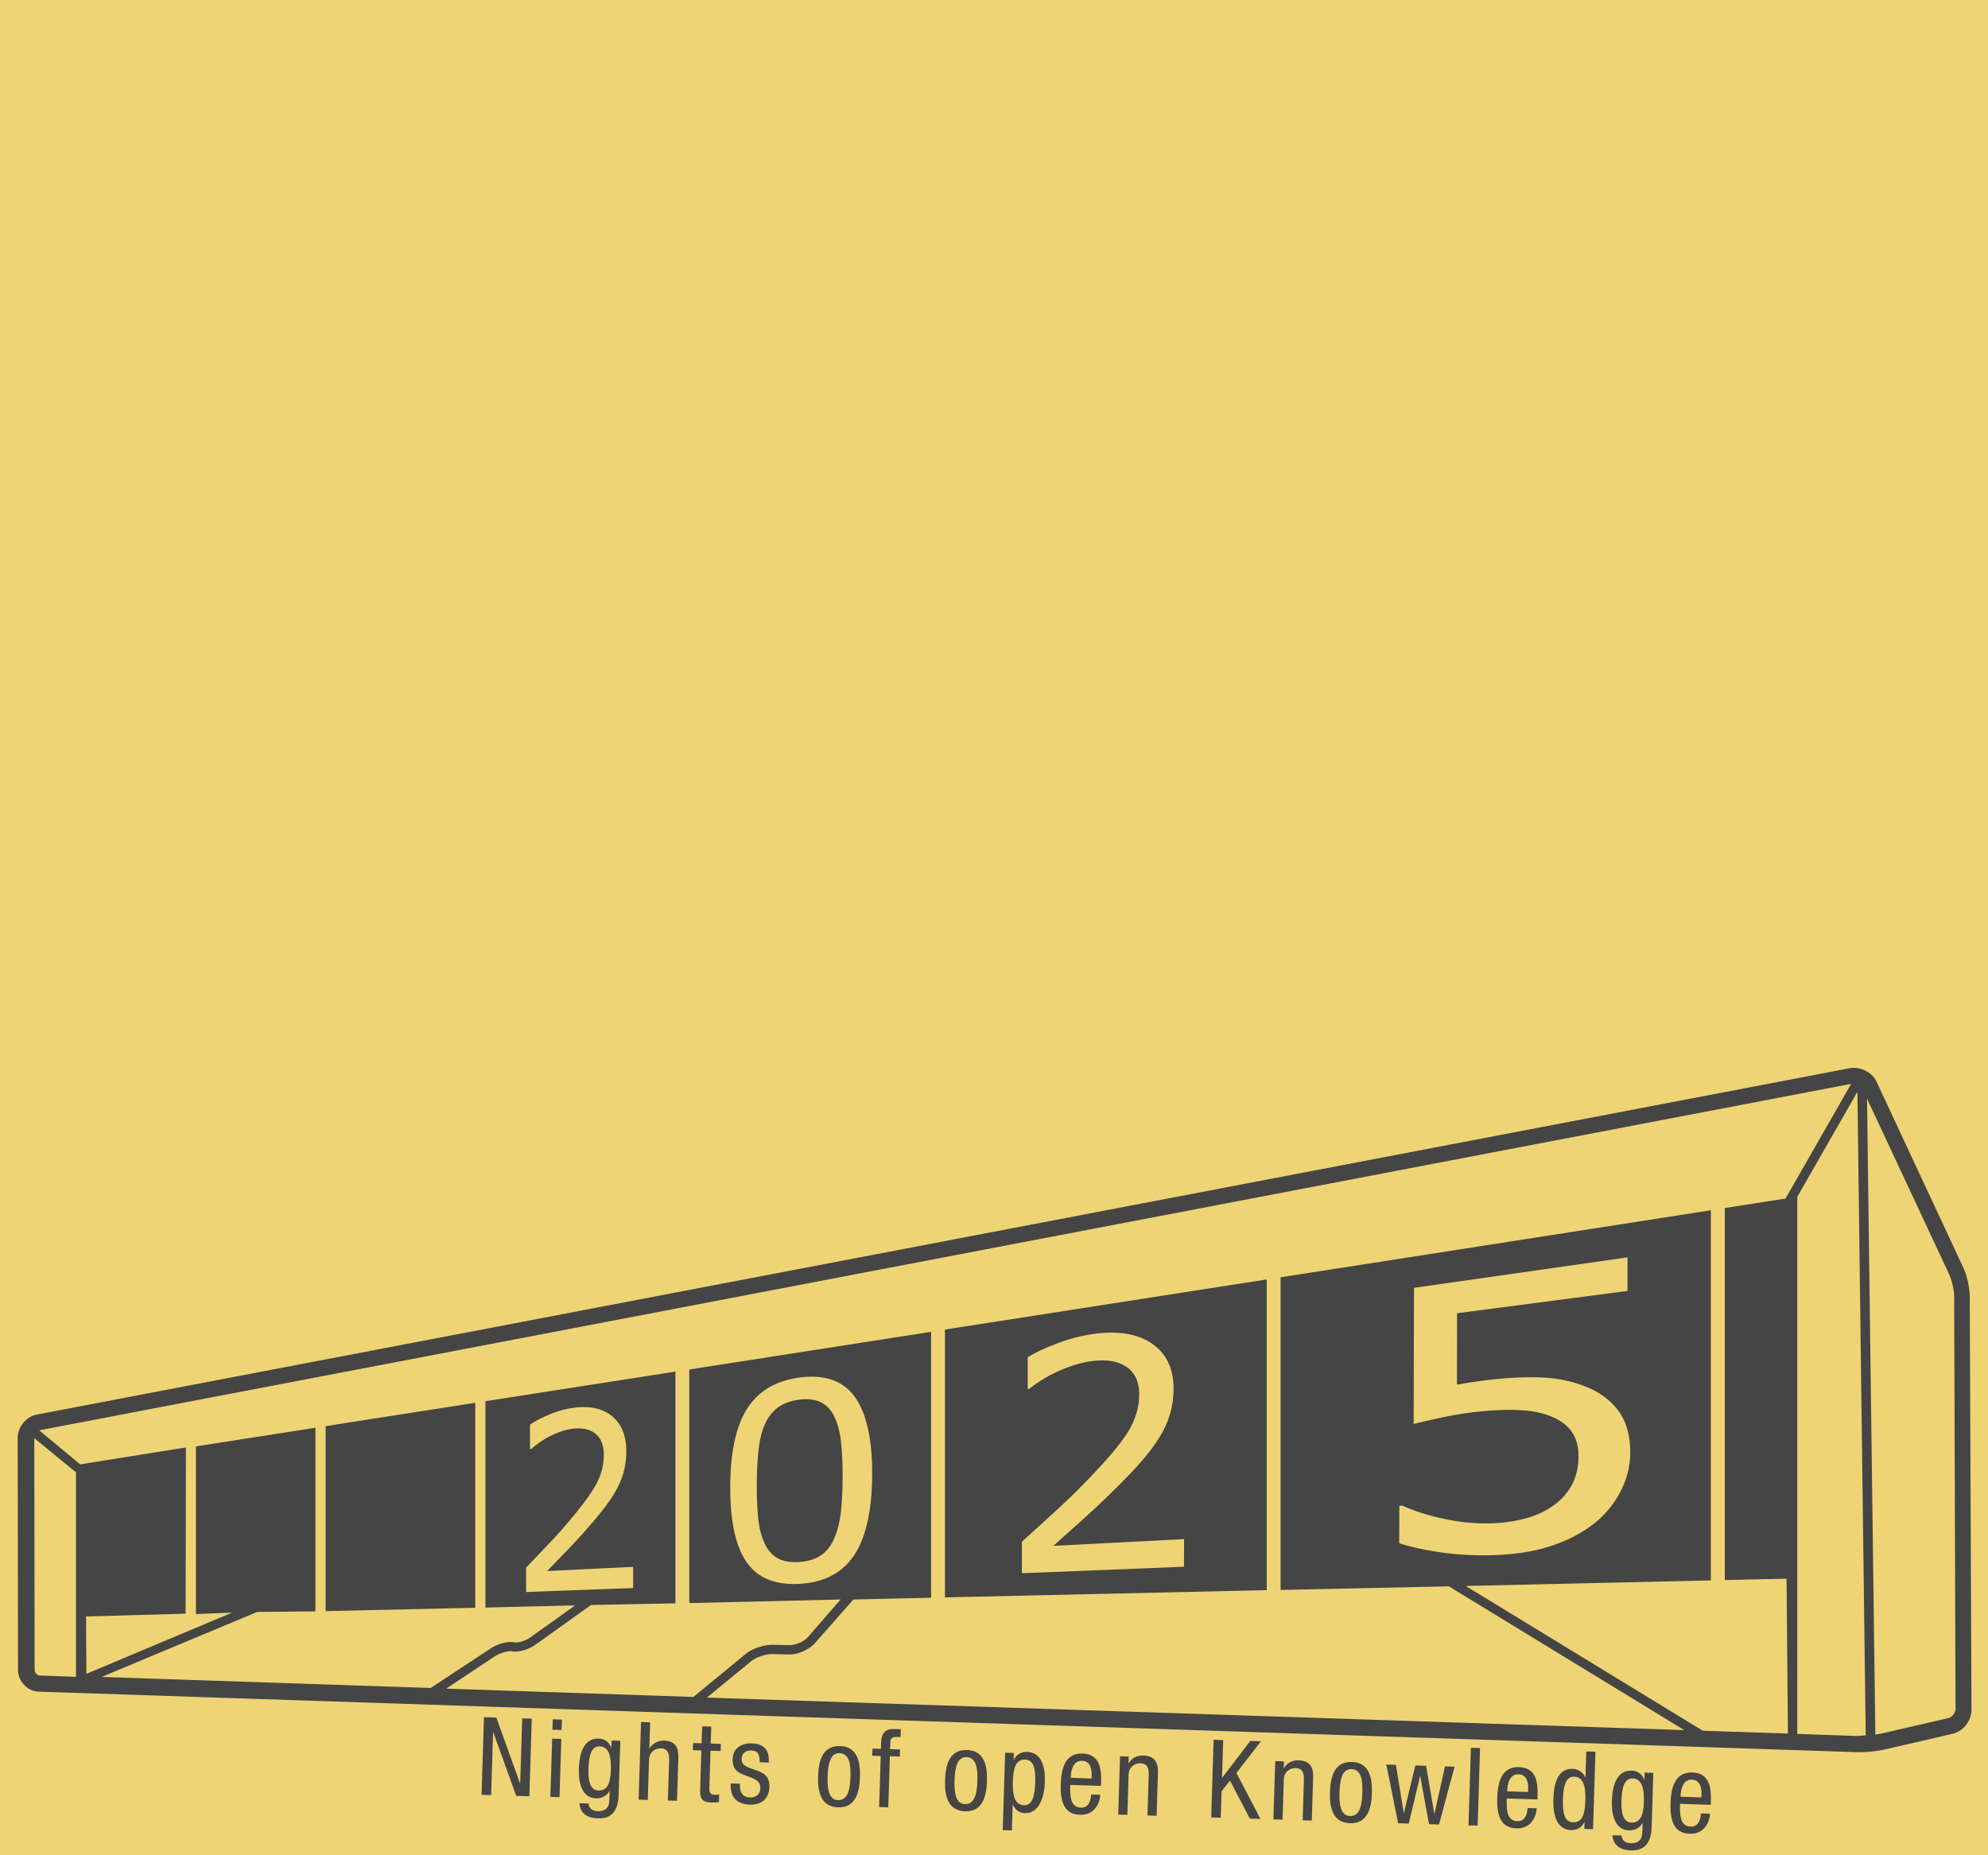
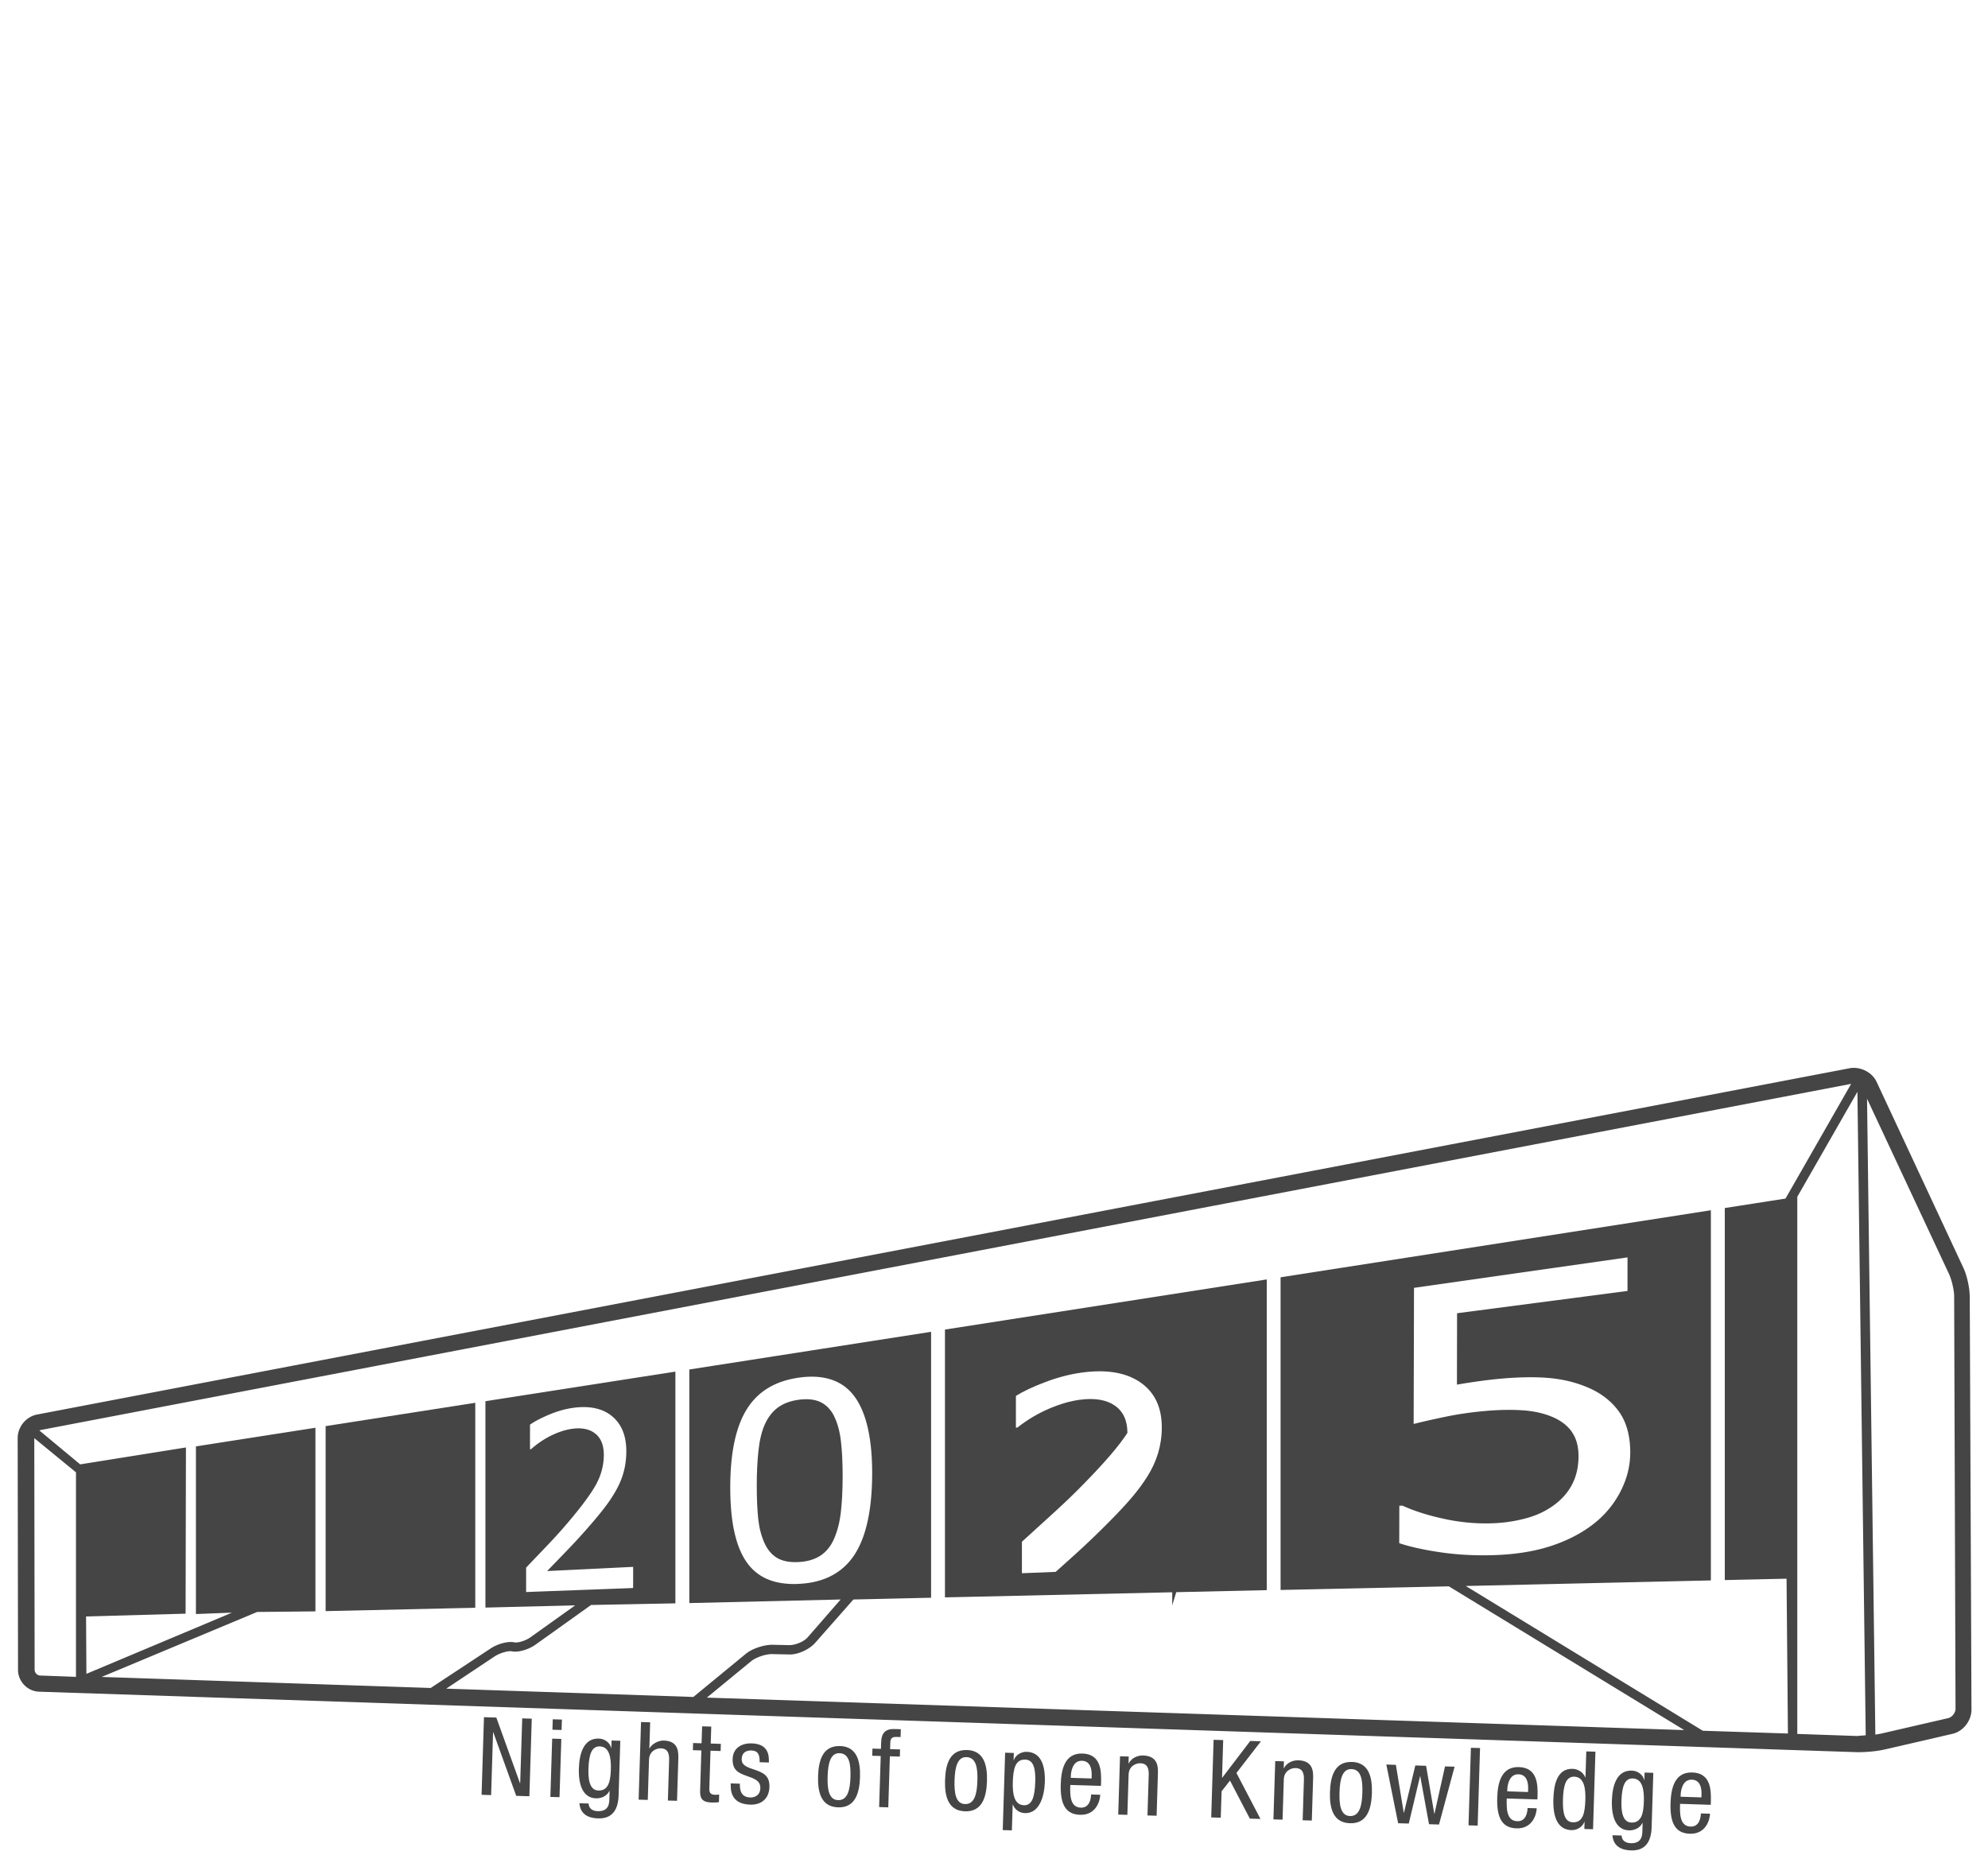
<svg xmlns="http://www.w3.org/2000/svg" width="450" height="420" data-name="Ebene 1">
-   <path fill="#efd475" d="M0 0h450v420H0z" />
  <path fill="#454545" d="M188.82 320.6c-.75-1.48-1.77-2.54-3.05-3.17s-2.92-.81-4.9-.56c-1.95.25-3.55.85-4.81 1.78-1.25.93-2.24 2.23-2.97 3.88-.68 1.55-1.15 3.51-1.41 5.89-.25 2.37-.38 4.95-.38 7.75 0 3.08.11 5.63.33 7.68s.7 3.87 1.41 5.46c.67 1.48 1.6 2.61 2.83 3.36 1.23.74 2.87 1.06 4.94.95 1.95-.11 3.59-.59 4.9-1.45s2.34-2.12 3.07-3.78c.75-1.7 1.27-3.68 1.54-5.94s.41-4.96.42-8.12c0-3.12-.12-5.81-.39-8.07-.26-2.26-.79-4.16-1.55-5.66zm-81.24 43.37v-46.4l-33.87 5.28v41.88c11.29-.25 22.58-.5 33.87-.76" />
  <path fill="#454545" d="M445.86 293.48c0-1.88-.63-4.77-1.41-6.42l-19.64-42.09c-1.02-2.27-3.76-3.6-6.18-3.13L8.38 320.23c-2.5.47-4.38 2.82-4.38 5.32l.08 52.49c0 2.58 2.11 4.85 4.77 4.93l411.43 13.69h.55c1.8 0 4.22-.23 5.87-.63l15.26-3.52c2.43-.55 4.3-2.97 4.3-5.48l-.39-93.57zM17.2 379.61l-8.11-.3c-.63 0-1.25-.63-1.25-1.25l-.08-52.49c3.15 2.58 6.29 5.16 9.44 7.74v46.31zm368.26 12.21-53.67-32.78 55.48-1.26v-83.8l-97.4 15.18v70.78c12.7-.27 25.39-.54 38.09-.82l53.28 32.54L160 384.31l10.09-8.29c1.1-.86 3.21-1.56 4.62-1.56l3.91.08c1.96.08 4.46-1.1 5.79-2.5l8.76-9.94c5.86-.13 11.73-.27 17.59-.4v-60.2c-18.24 2.84-36.49 5.69-54.73 8.53v52.88l34.25-.81-7.43 8.53c-.86 1.02-2.82 1.8-4.15 1.8l-3.91-.08c-1.88 0-4.54.86-5.95 2.03l-11.89 9.78-55.94-1.88 11.03-7.35c1.25-.78 3.05-1.25 3.83-1.1 1.41.31 3.76-.39 5.32-1.49l12.6-9c6.36-.12 12.73-.25 19.09-.37v-52.46c-14.33 2.23-28.67 4.47-43 6.7v46.72c6.77-.17 13.54-.33 20.31-.5l-10.09 7.2c-1.17.86-2.97 1.33-3.68 1.17-1.41-.31-3.76.31-5.4 1.41l-13.53 8.92-74.48-2.5 35.2-14.71c4.4-.04 8.79-.09 13.19-.13v-41.57c-9.02 1.41-18.03 2.81-27.05 4.22v37.95c2.72-.1 5.43-.21 8.15-.31l-32.94 13.85-.08-12.99 22.53-.63c.03-12.54.05-25.09.08-37.63l-23.94 3.83-9.23-7.67c.08 0 .08-.08.16-.08l409.94-78.39-14.86 25.97c-4.58.71-9.16 1.43-13.74 2.14v84.22c4.66-.1 9.32-.21 13.98-.31l.31 35.05-19.25-.63zm-29.62-67.62c-.99-1.43-2.41-2.51-4.11-3.28-1.91-.87-4.25-1.45-6.94-1.64s-5.67-.13-8.9.17c-3.09.28-6.02.72-8.8 1.3s-5.14 1.12-7.1 1.61c.03-10.27.06-20.54.08-30.81l48.33-6.9v7.6l-38.58 5.04c-.01 6.46-.02 9.7-.03 16.17 1.48-.26 3-.5 4.57-.72q2.355-.33 4.11-.51c4.28-.44 8.13-.56 11.47-.33 3.35.23 6.48.94 9.36 2.15 3.03 1.27 5.43 3.11 7.14 5.48s2.58 5.48 2.58 9.3c0 3.03-.75 5.99-2.22 8.84a22.1 22.1 0 0 1-6.01 7.26c-2.73 2.15-5.99 3.83-9.67 5.04s-7.88 1.89-12.54 2.07c-4.33.16-8.41-.04-12.26-.59s-7.03-1.25-9.59-2.1c.01-3.39.01-5.08.02-8.47.28-.02.42-.02.69-.04 2.7 1.24 5.91 2.26 9.66 3.05 3.76.8 7.52 1.12 11.28.93 2.52-.12 4.99-.52 7.41-1.21 2.42-.68 4.61-1.78 6.53-3.31 1.63-1.3 2.88-2.86 3.72-4.62.85-1.77 1.27-3.79 1.27-6.05 0-2.2-.5-4.02-1.5-5.45zm-175.03 34.37c-5.56.25-9.44-1.46-11.88-5.04-2.44-3.57-3.63-9.14-3.63-16.81s1.21-13.57 3.69-17.61c2.48-4.03 6.37-6.47 11.88-7.24 5.58-.78 9.82.6 12.52 4.23 2.69 3.63 4.06 9.53 4.03 17.61-.03 8.33-1.44 14.53-4.18 18.52-2.74 4-6.95 6.08-12.43 6.33zm-46-33.97c-1.25-1.05-2.98-1.43-5.16-1.16-1.45.18-3.01.66-4.66 1.44s-3.25 1.84-4.79 3.19c-.09.01-.14.02-.23.03v-5.58c1.08-.76 2.53-1.52 4.37-2.29s3.65-1.28 5.42-1.52c3.65-.5 6.61.11 8.76 1.88 2.16 1.77 3.26 4.43 3.25 7.96 0 1.59-.19 3.08-.55 4.49-.36 1.4-.9 2.75-1.6 4.04-.66 1.21-1.42 2.41-2.29 3.58-.87 1.18-1.92 2.48-3.14 3.91q-2.625 3.075-5.34 5.91a815 815 0 0 1-5.01 5.18c7.44-.36 11.32-.55 19.48-.95 0 1.92 0 2.87-.01 4.79-10.26.39-15.08.56-24.22.91v-5.53c1.59-1.67 3.2-3.35 4.84-5.07s3.18-3.42 4.63-5.14c3.05-3.58 5.2-6.49 6.36-8.6 1.16-2.12 1.75-4.36 1.76-6.7 0-2.14-.62-3.74-1.87-4.79zM420.36 393c-4.51-.16-9.02-.31-13.53-.47V270.94c4.54-7.92 9.07-15.84 13.61-23.77l1.88 145.67c-.65.05-1.3.1-1.96.16m20.73-4.07-15.26 3.52c-.39.08-.86.16-1.33.23l-1.88-143.95 18.62 39.82c.55 1.25 1.1 3.52 1.1 4.93l.31 93.49c-.08.86-.78 1.72-1.56 1.96" />
-   <path fill="#454545" d="M213.9 301v60.62c24.28-.55 48.56-1.09 72.84-1.64v-70.34c-24.28 3.78-48.56 7.57-72.84 11.35zm54.12 53.68-36.7 1.47v-7.13c2.38-2.17 4.8-4.38 7.27-6.62s4.79-4.48 6.97-6.73c4.6-4.7 7.87-8.52 9.64-11.3s2.67-5.71 2.67-8.75c0-2.78-.95-4.84-2.85-6.17-1.9-1.32-4.53-1.75-7.83-1.33-2.2.28-4.54.96-7.03 2.02s-4.89 2.48-7.19 4.27c-.14.02-.21.02-.34.04v-7.19c1.62-1.02 3.8-2.05 6.57-3.1 2.77-1.06 5.5-1.78 8.18-2.16 5.53-.78 10.02-.1 13.31 2.12s4.97 5.66 4.96 10.25c0 2.07-.29 4.02-.84 5.86-.56 1.84-1.38 3.61-2.45 5.3-1 1.58-2.16 3.16-3.49 4.72-1.32 1.55-2.92 3.27-4.78 5.15-2.65 2.7-5.35 5.28-8.08 7.76-2.74 2.48-5.25 4.73-7.56 6.79 9.86-.51 19.72-1.01 29.57-1.52 0 2.5 0 3.74-.01 6.25zm-158.47 34.06 2.8.09 5.35 14.84h.05l.46-14.66 2.16.07-.54 17.56-2.98-.09-5.19-14.39h-.05l-.44 14.22-2.16-.07.54-17.56zm15.44 4.86 2.07.06-.41 13.19-2.07-.06zm.13-4.38 2.07.06-.07 2.36-2.07-.06zm14.91 17.21c-.12 3.94-2.01 5.31-4.64 5.22-.81-.03-4.01-.12-4.23-3.43l2.07.06c.06 1.21.98 1.71 2.06 1.74 2.66.08 2.62-1.96 2.65-2.87l.05-1.72h-.05c-.5 1.09-1.73 1.72-3.03 1.68-3.84-.12-3.93-4.97-3.88-6.72.11-3.57 1.17-6.91 4.52-6.81 1.45.05 2.55 1.04 2.79 2.11h.05l.05-1.67 1.97.06zm-6.83-5.98c-.07 2.14.17 4.83 2.24 4.89 2.26.07 2.75-2.03 2.83-4.74.08-2.56-.26-5.18-2.5-5.25-1.89-.06-2.47 1.94-2.57 5.09zm11.9-10.61 2.07.06-.18 5.88h.05c.58-1.06 2.05-1.78 3.23-1.75 3.42.11 3.31 2.71 3.27 4.29l-.29 9.35-2.07-.06.28-9.1c.03-1.01 0-2.66-1.86-2.72-1.11-.03-2.63.68-2.69 2.58l-.28 9.1-2.07-.06.54-17.56zm13.83.97 2.07.06-.12 3.84 2.29.07-.05 1.62-2.29-.07-.26 8.46c-.03 1.06.22 1.49 1.31 1.52.47.01.69-.03.91-.05l-.05 1.7c-.27.07-.82.12-1.68.1-2.16-.07-2.63-.97-2.58-2.69l.28-9.1-1.92-.06.05-1.62 1.92.06zm13.02 8.11c.05-1.67-.36-2.6-1.86-2.64-.66-.02-2.15.11-2.2 1.95-.05 1.57 1.57 1.92 3.17 2.49 1.56.57 3.19 1.18 3.11 3.82-.09 2.75-1.92 4.08-4.38 4-4.48-.14-4.42-3.46-4.38-4.81l2.07.06c-.05 1.6.32 3.06 2.37 3.13.66.02 2.2-.25 2.26-2.12.06-1.77-1.58-2.22-3.14-2.78-1.58-.59-3.22-1.13-3.13-3.84.08-2.46 2.03-3.58 4.32-3.51 3.84.12 3.93 2.78 3.88 4.33l-2.07-.06zm18.19-3.65c3.81.12 4.65 3.37 4.53 7.09-.12 3.71-1.17 6.91-4.96 6.79-3.81-.12-4.65-3.37-4.53-7.08.12-3.72 1.15-6.91 4.96-6.79zm2.37 7.02c.09-2.85-.23-5.33-2.47-5.4-2.09-.07-2.61 2.38-2.7 5.24-.09 2.85.25 5.33 2.37 5.39 2.19.07 2.71-2.38 2.8-5.23m6.85-4.76-1.92-.06.05-1.62 1.92.06.05-1.55c.06-1.99.96-3 2.95-2.94l1.5.05-.05 1.77-.96-.03c-.89-.03-1.34.3-1.37 1.21l-.05 1.55 2.26.07-.05 1.62-2.26-.07-.36 11.56-2.07-.06zm19.52-1.36c3.81.12 4.65 3.37 4.53 7.09-.12 3.71-1.17 6.91-4.96 6.79-3.81-.12-4.65-3.37-4.53-7.08.12-3.72 1.15-6.91 4.96-6.79zm2.36 7.01c.09-2.85-.23-5.33-2.47-5.4-2.09-.06-2.61 2.38-2.7 5.24-.09 2.85.25 5.33 2.37 5.39 2.19.07 2.71-2.38 2.8-5.23m6.28-6.4 1.97.06-.05 1.62h.05c.3-.97 1.49-1.92 2.92-1.88 3.12.1 4.22 2.89 4.1 6.83-.09 3-1.11 7.16-4.53 7.05-1.18-.04-2.27-.76-2.7-1.93h-.05l-.18 5.83-2.07-.06Zm4.24 11.9c1.89.06 2.47-1.92 2.58-5.34.09-2.9-.36-4.94-2.26-5-2.26-.07-2.72 2.06-2.82 5.08-.08 2.56.26 5.18 2.5 5.25zm10.51-4.6c-.06 2.04-.16 5.07 2.38 5.14 1.97.06 2.3-1.97 2.33-2.98l2.07.06c-.04 1.4-.96 4.65-4.57 4.54-3.25-.1-4.51-2.36-4.37-6.91.1-3.27.86-7.09 4.92-6.96 4.03.13 4.29 3.63 4.21 6.48l-.03.84zm4.82-1.47.02-.71c.05-1.48-.34-3.24-2.19-3.29-2.17-.07-2.49 2.58-2.52 3.37l-.02.49 4.7.15zm6.44-5.02 1.97.06-.05 1.55h.05c.6-1.19 1.98-1.83 3.26-1.79 3.47.11 3.39 2.72 3.34 4.29l-.29 9.35-2.07-.06.28-9.1c.03-1.01 0-2.66-1.86-2.72-1.11-.03-2.63.68-2.69 2.58l-.28 9.1-2.07-.06.41-13.19zm21.19-3.73 2.16.07-.26 8.51h.05l6.34-8.32 2.41.08-5.54 7.17 5.44 10.41-2.41-.08-4.49-8.61-1.9 2.43-.19 5.98-2.16-.07.54-17.56zm13.94 4.82 1.97.06-.05 1.55h.05c.6-1.19 1.98-1.83 3.26-1.79 3.47.11 3.39 2.72 3.34 4.29l-.29 9.35-2.07-.06.28-9.1c.03-1.01 0-2.66-1.86-2.72-1.11-.03-2.63.68-2.69 2.58l-.28 9.1-2.07-.06.41-13.19zm17.35.19c3.81.12 4.65 3.37 4.53 7.09-.12 3.71-1.17 6.91-4.96 6.79-3.81-.12-4.65-3.37-4.53-7.08.12-3.72 1.15-6.91 4.96-6.79zm2.37 7.02c.09-2.86-.23-5.33-2.47-5.4-2.09-.07-2.61 2.38-2.7 5.24-.09 2.85.25 5.33 2.37 5.39 2.19.07 2.71-2.38 2.8-5.23m5.42-6.43 2.17.07 1.78 10.84h.05l2.57-10.7 2.44.08 1.85 10.84h.05l2.38-10.71 2.17.07-3.53 13.09-2.26-.07-1.98-10.85h-.05l-2.55 10.7-2.41-.07-2.67-13.28zm19.15-3.79 2.07.06-.54 17.56-2.07-.06zm8.12 11.48c-.06 2.04-.16 5.07 2.38 5.14 1.97.06 2.3-1.97 2.33-2.98l2.07.06c-.04 1.4-.96 4.65-4.57 4.54-3.25-.1-4.51-2.36-4.37-6.91.1-3.27.86-7.09 4.92-6.96 4.03.13 4.29 3.63 4.21 6.48l-.03.84zm4.82-1.48.02-.71c.05-1.48-.34-3.24-2.19-3.29-2.17-.07-2.49 2.58-2.52 3.37l-.02.49 4.7.15zm14.71 8.44-1.97-.06.05-1.62h-.05c-.3.97-1.49 1.92-2.92 1.88-3.12-.1-4.22-2.94-4.09-7.07.09-2.76.63-6.93 4.37-6.81 1.18.04 2.41.77 2.85 1.94h.05l.18-5.88 2.07.06zm-4.56-1.57c2.26.07 2.72-2.06 2.82-5.08.08-2.56-.26-5.18-2.5-5.25-1.89-.06-2.47 1.94-2.57 5.09s.36 5.18 2.25 5.24m17.82 1.14c-.12 3.94-2.01 5.3-4.64 5.22-.81-.03-4.01-.12-4.23-3.43l2.07.06c.06 1.21.98 1.71 2.06 1.74 2.66.08 2.62-1.96 2.65-2.87l.05-1.72h-.05c-.5 1.09-1.73 1.72-3.03 1.68-3.84-.12-3.93-4.97-3.88-6.72.11-3.57 1.17-6.91 4.52-6.8 1.45.04 2.55 1.04 2.79 2.11h.05l.05-1.67 1.97.06-.38 12.35zm-6.83-5.97c-.07 2.14.17 4.83 2.24 4.89 2.26.07 2.75-2.03 2.83-4.74.08-2.56-.26-5.18-2.5-5.25-1.89-.06-2.47 1.94-2.57 5.09zm13.27.65c-.06 2.04-.16 5.07 2.38 5.15 1.97.06 2.3-1.97 2.33-2.98l2.07.06c-.04 1.4-.96 4.65-4.57 4.54-3.25-.1-4.51-2.36-4.37-6.91.1-3.27.86-7.09 4.92-6.96 4.03.12 4.29 3.63 4.21 6.48l-.03.84zm4.83-1.47.02-.71c.05-1.48-.34-3.24-2.19-3.29-2.17-.07-2.49 2.58-2.52 3.37l-.02.49 4.7.15z" />
+   <path fill="#454545" d="M213.9 301v60.62c24.28-.55 48.56-1.09 72.84-1.64v-70.34c-24.28 3.78-48.56 7.57-72.84 11.35zm54.12 53.68-36.7 1.47v-7.13c2.38-2.17 4.8-4.38 7.27-6.62s4.79-4.48 6.97-6.73c4.6-4.7 7.87-8.52 9.64-11.3c0-2.78-.95-4.84-2.85-6.17-1.9-1.32-4.53-1.75-7.83-1.33-2.2.28-4.54.96-7.03 2.02s-4.89 2.48-7.19 4.27c-.14.02-.21.02-.34.04v-7.19c1.62-1.02 3.8-2.05 6.57-3.1 2.77-1.06 5.5-1.78 8.18-2.16 5.53-.78 10.02-.1 13.31 2.12s4.97 5.66 4.96 10.25c0 2.07-.29 4.02-.84 5.86-.56 1.84-1.38 3.61-2.45 5.3-1 1.58-2.16 3.16-3.49 4.72-1.32 1.55-2.92 3.27-4.78 5.15-2.65 2.7-5.35 5.28-8.08 7.76-2.74 2.48-5.25 4.73-7.56 6.79 9.86-.51 19.72-1.01 29.57-1.52 0 2.5 0 3.74-.01 6.25zm-158.47 34.06 2.8.09 5.35 14.84h.05l.46-14.66 2.16.07-.54 17.56-2.98-.09-5.19-14.39h-.05l-.44 14.22-2.16-.07.54-17.56zm15.44 4.86 2.07.06-.41 13.19-2.07-.06zm.13-4.38 2.07.06-.07 2.36-2.07-.06zm14.91 17.21c-.12 3.94-2.01 5.31-4.64 5.22-.81-.03-4.01-.12-4.23-3.43l2.07.06c.06 1.21.98 1.71 2.06 1.74 2.66.08 2.62-1.96 2.65-2.87l.05-1.72h-.05c-.5 1.09-1.73 1.72-3.03 1.68-3.84-.12-3.93-4.97-3.88-6.72.11-3.57 1.17-6.91 4.52-6.81 1.45.05 2.55 1.04 2.79 2.11h.05l.05-1.67 1.97.06zm-6.83-5.98c-.07 2.14.17 4.83 2.24 4.89 2.26.07 2.75-2.03 2.83-4.74.08-2.56-.26-5.18-2.5-5.25-1.89-.06-2.47 1.94-2.57 5.09zm11.9-10.61 2.07.06-.18 5.88h.05c.58-1.06 2.05-1.78 3.23-1.75 3.42.11 3.31 2.71 3.27 4.29l-.29 9.35-2.07-.06.28-9.1c.03-1.01 0-2.66-1.86-2.72-1.11-.03-2.63.68-2.69 2.58l-.28 9.1-2.07-.06.54-17.56zm13.83.97 2.07.06-.12 3.84 2.29.07-.05 1.62-2.29-.07-.26 8.46c-.03 1.06.22 1.49 1.31 1.52.47.01.69-.03.91-.05l-.05 1.7c-.27.07-.82.12-1.68.1-2.16-.07-2.63-.97-2.58-2.69l.28-9.1-1.92-.06.05-1.62 1.92.06zm13.02 8.11c.05-1.67-.36-2.6-1.86-2.64-.66-.02-2.15.11-2.2 1.95-.05 1.57 1.57 1.92 3.17 2.49 1.56.57 3.19 1.18 3.11 3.82-.09 2.75-1.92 4.08-4.38 4-4.48-.14-4.42-3.46-4.38-4.81l2.07.06c-.05 1.6.32 3.06 2.37 3.13.66.02 2.2-.25 2.26-2.12.06-1.77-1.58-2.22-3.14-2.78-1.58-.59-3.22-1.13-3.13-3.84.08-2.46 2.03-3.58 4.32-3.51 3.84.12 3.93 2.78 3.88 4.33l-2.07-.06zm18.19-3.65c3.81.12 4.65 3.37 4.53 7.09-.12 3.71-1.17 6.91-4.96 6.79-3.81-.12-4.65-3.37-4.53-7.08.12-3.72 1.15-6.91 4.96-6.79zm2.37 7.02c.09-2.85-.23-5.33-2.47-5.4-2.09-.07-2.61 2.38-2.7 5.24-.09 2.85.25 5.33 2.37 5.39 2.19.07 2.71-2.38 2.8-5.23m6.85-4.76-1.92-.06.05-1.62 1.92.06.05-1.55c.06-1.99.96-3 2.95-2.94l1.5.05-.05 1.77-.96-.03c-.89-.03-1.34.3-1.37 1.21l-.05 1.55 2.26.07-.05 1.62-2.26-.07-.36 11.56-2.07-.06zm19.52-1.36c3.81.12 4.65 3.37 4.53 7.09-.12 3.71-1.17 6.91-4.96 6.79-3.81-.12-4.65-3.37-4.53-7.08.12-3.72 1.15-6.91 4.96-6.79zm2.36 7.01c.09-2.85-.23-5.33-2.47-5.4-2.09-.06-2.61 2.38-2.7 5.24-.09 2.85.25 5.33 2.37 5.39 2.19.07 2.71-2.38 2.8-5.23m6.28-6.4 1.97.06-.05 1.62h.05c.3-.97 1.49-1.92 2.92-1.88 3.12.1 4.22 2.89 4.1 6.83-.09 3-1.11 7.16-4.53 7.05-1.18-.04-2.27-.76-2.7-1.93h-.05l-.18 5.83-2.07-.06Zm4.24 11.9c1.89.06 2.47-1.92 2.58-5.34.09-2.9-.36-4.94-2.26-5-2.26-.07-2.72 2.06-2.82 5.08-.08 2.56.26 5.18 2.5 5.25zm10.51-4.6c-.06 2.04-.16 5.07 2.38 5.14 1.97.06 2.3-1.97 2.33-2.98l2.07.06c-.04 1.4-.96 4.65-4.57 4.54-3.25-.1-4.51-2.36-4.37-6.91.1-3.27.86-7.09 4.92-6.96 4.03.13 4.29 3.63 4.21 6.48l-.03.84zm4.82-1.47.02-.71c.05-1.48-.34-3.24-2.19-3.29-2.17-.07-2.49 2.58-2.52 3.37l-.02.49 4.7.15zm6.44-5.02 1.97.06-.05 1.55h.05c.6-1.19 1.98-1.83 3.26-1.79 3.47.11 3.39 2.72 3.34 4.29l-.29 9.35-2.07-.06.28-9.1c.03-1.01 0-2.66-1.86-2.72-1.11-.03-2.63.68-2.69 2.58l-.28 9.1-2.07-.06.41-13.19zm21.19-3.73 2.16.07-.26 8.51h.05l6.34-8.32 2.41.08-5.54 7.17 5.44 10.41-2.41-.08-4.49-8.61-1.9 2.43-.19 5.98-2.16-.07.54-17.56zm13.94 4.82 1.97.06-.05 1.55h.05c.6-1.19 1.98-1.83 3.26-1.79 3.47.11 3.39 2.72 3.34 4.29l-.29 9.35-2.07-.06.28-9.1c.03-1.01 0-2.66-1.86-2.72-1.11-.03-2.63.68-2.69 2.58l-.28 9.1-2.07-.06.41-13.19zm17.35.19c3.81.12 4.65 3.37 4.53 7.09-.12 3.71-1.17 6.91-4.96 6.79-3.81-.12-4.65-3.37-4.53-7.08.12-3.72 1.15-6.91 4.96-6.79zm2.37 7.02c.09-2.86-.23-5.33-2.47-5.4-2.09-.07-2.61 2.38-2.7 5.24-.09 2.85.25 5.33 2.37 5.39 2.19.07 2.71-2.38 2.8-5.23m5.42-6.43 2.17.07 1.78 10.84h.05l2.57-10.7 2.44.08 1.85 10.84h.05l2.38-10.71 2.17.07-3.53 13.09-2.26-.07-1.98-10.85h-.05l-2.55 10.7-2.41-.07-2.67-13.28zm19.15-3.79 2.07.06-.54 17.56-2.07-.06zm8.12 11.48c-.06 2.04-.16 5.07 2.38 5.14 1.97.06 2.3-1.97 2.33-2.98l2.07.06c-.04 1.4-.96 4.65-4.57 4.54-3.25-.1-4.51-2.36-4.37-6.91.1-3.27.86-7.09 4.92-6.96 4.03.13 4.29 3.63 4.21 6.48l-.03.84zm4.82-1.48.02-.71c.05-1.48-.34-3.24-2.19-3.29-2.17-.07-2.49 2.58-2.52 3.37l-.02.49 4.7.15zm14.71 8.44-1.97-.06.05-1.62h-.05c-.3.97-1.49 1.92-2.92 1.88-3.12-.1-4.22-2.94-4.09-7.07.09-2.76.63-6.93 4.37-6.81 1.18.04 2.41.77 2.85 1.94h.05l.18-5.88 2.07.06zm-4.56-1.57c2.26.07 2.72-2.06 2.82-5.08.08-2.56-.26-5.18-2.5-5.25-1.89-.06-2.47 1.94-2.57 5.09s.36 5.18 2.25 5.24m17.82 1.14c-.12 3.94-2.01 5.3-4.64 5.22-.81-.03-4.01-.12-4.23-3.43l2.07.06c.06 1.21.98 1.71 2.06 1.74 2.66.08 2.62-1.96 2.65-2.87l.05-1.72h-.05c-.5 1.09-1.73 1.72-3.03 1.68-3.84-.12-3.93-4.97-3.88-6.72.11-3.57 1.17-6.91 4.52-6.8 1.45.04 2.55 1.04 2.79 2.11h.05l.05-1.67 1.97.06-.38 12.35zm-6.83-5.97c-.07 2.14.17 4.83 2.24 4.89 2.26.07 2.75-2.03 2.83-4.74.08-2.56-.26-5.18-2.5-5.25-1.89-.06-2.47 1.94-2.57 5.09zm13.27.65c-.06 2.04-.16 5.07 2.38 5.15 1.97.06 2.3-1.97 2.33-2.98l2.07.06c-.04 1.4-.96 4.65-4.57 4.54-3.25-.1-4.51-2.36-4.37-6.91.1-3.27.86-7.09 4.92-6.96 4.03.12 4.29 3.63 4.21 6.48l-.03.84zm4.83-1.47.02-.71c.05-1.48-.34-3.24-2.19-3.29-2.17-.07-2.49 2.58-2.52 3.37l-.02.49 4.7.15z" />
</svg>